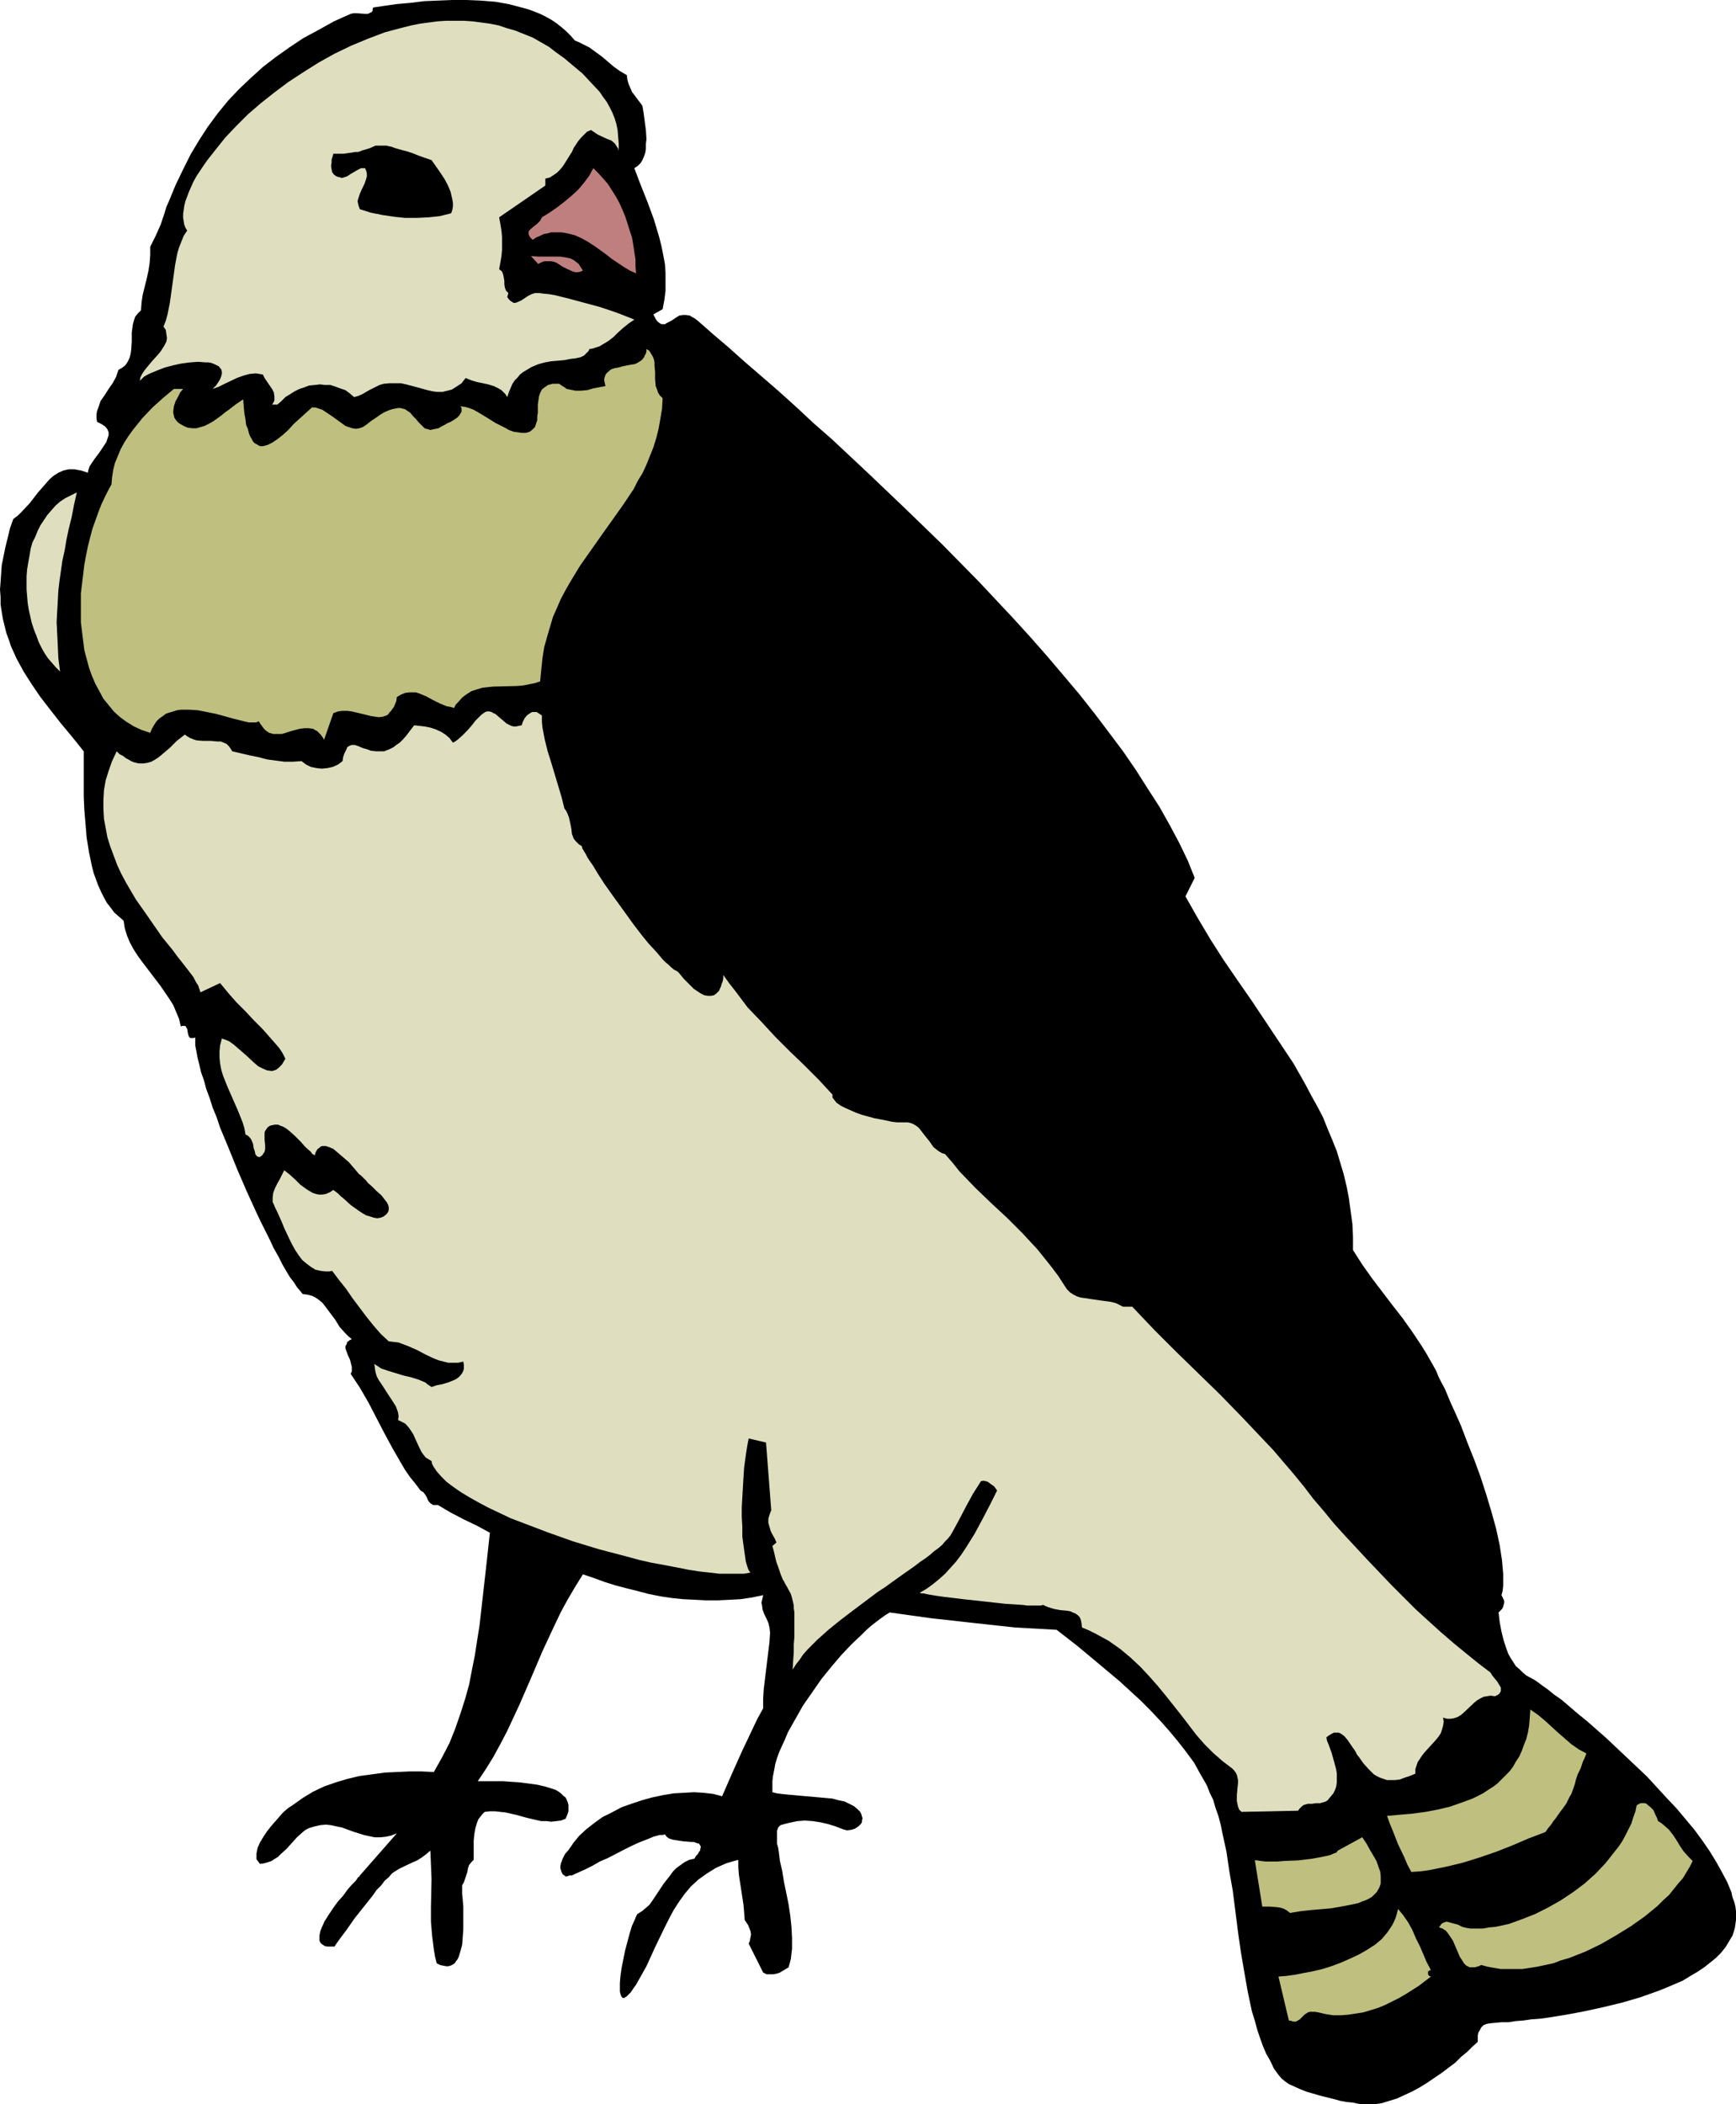
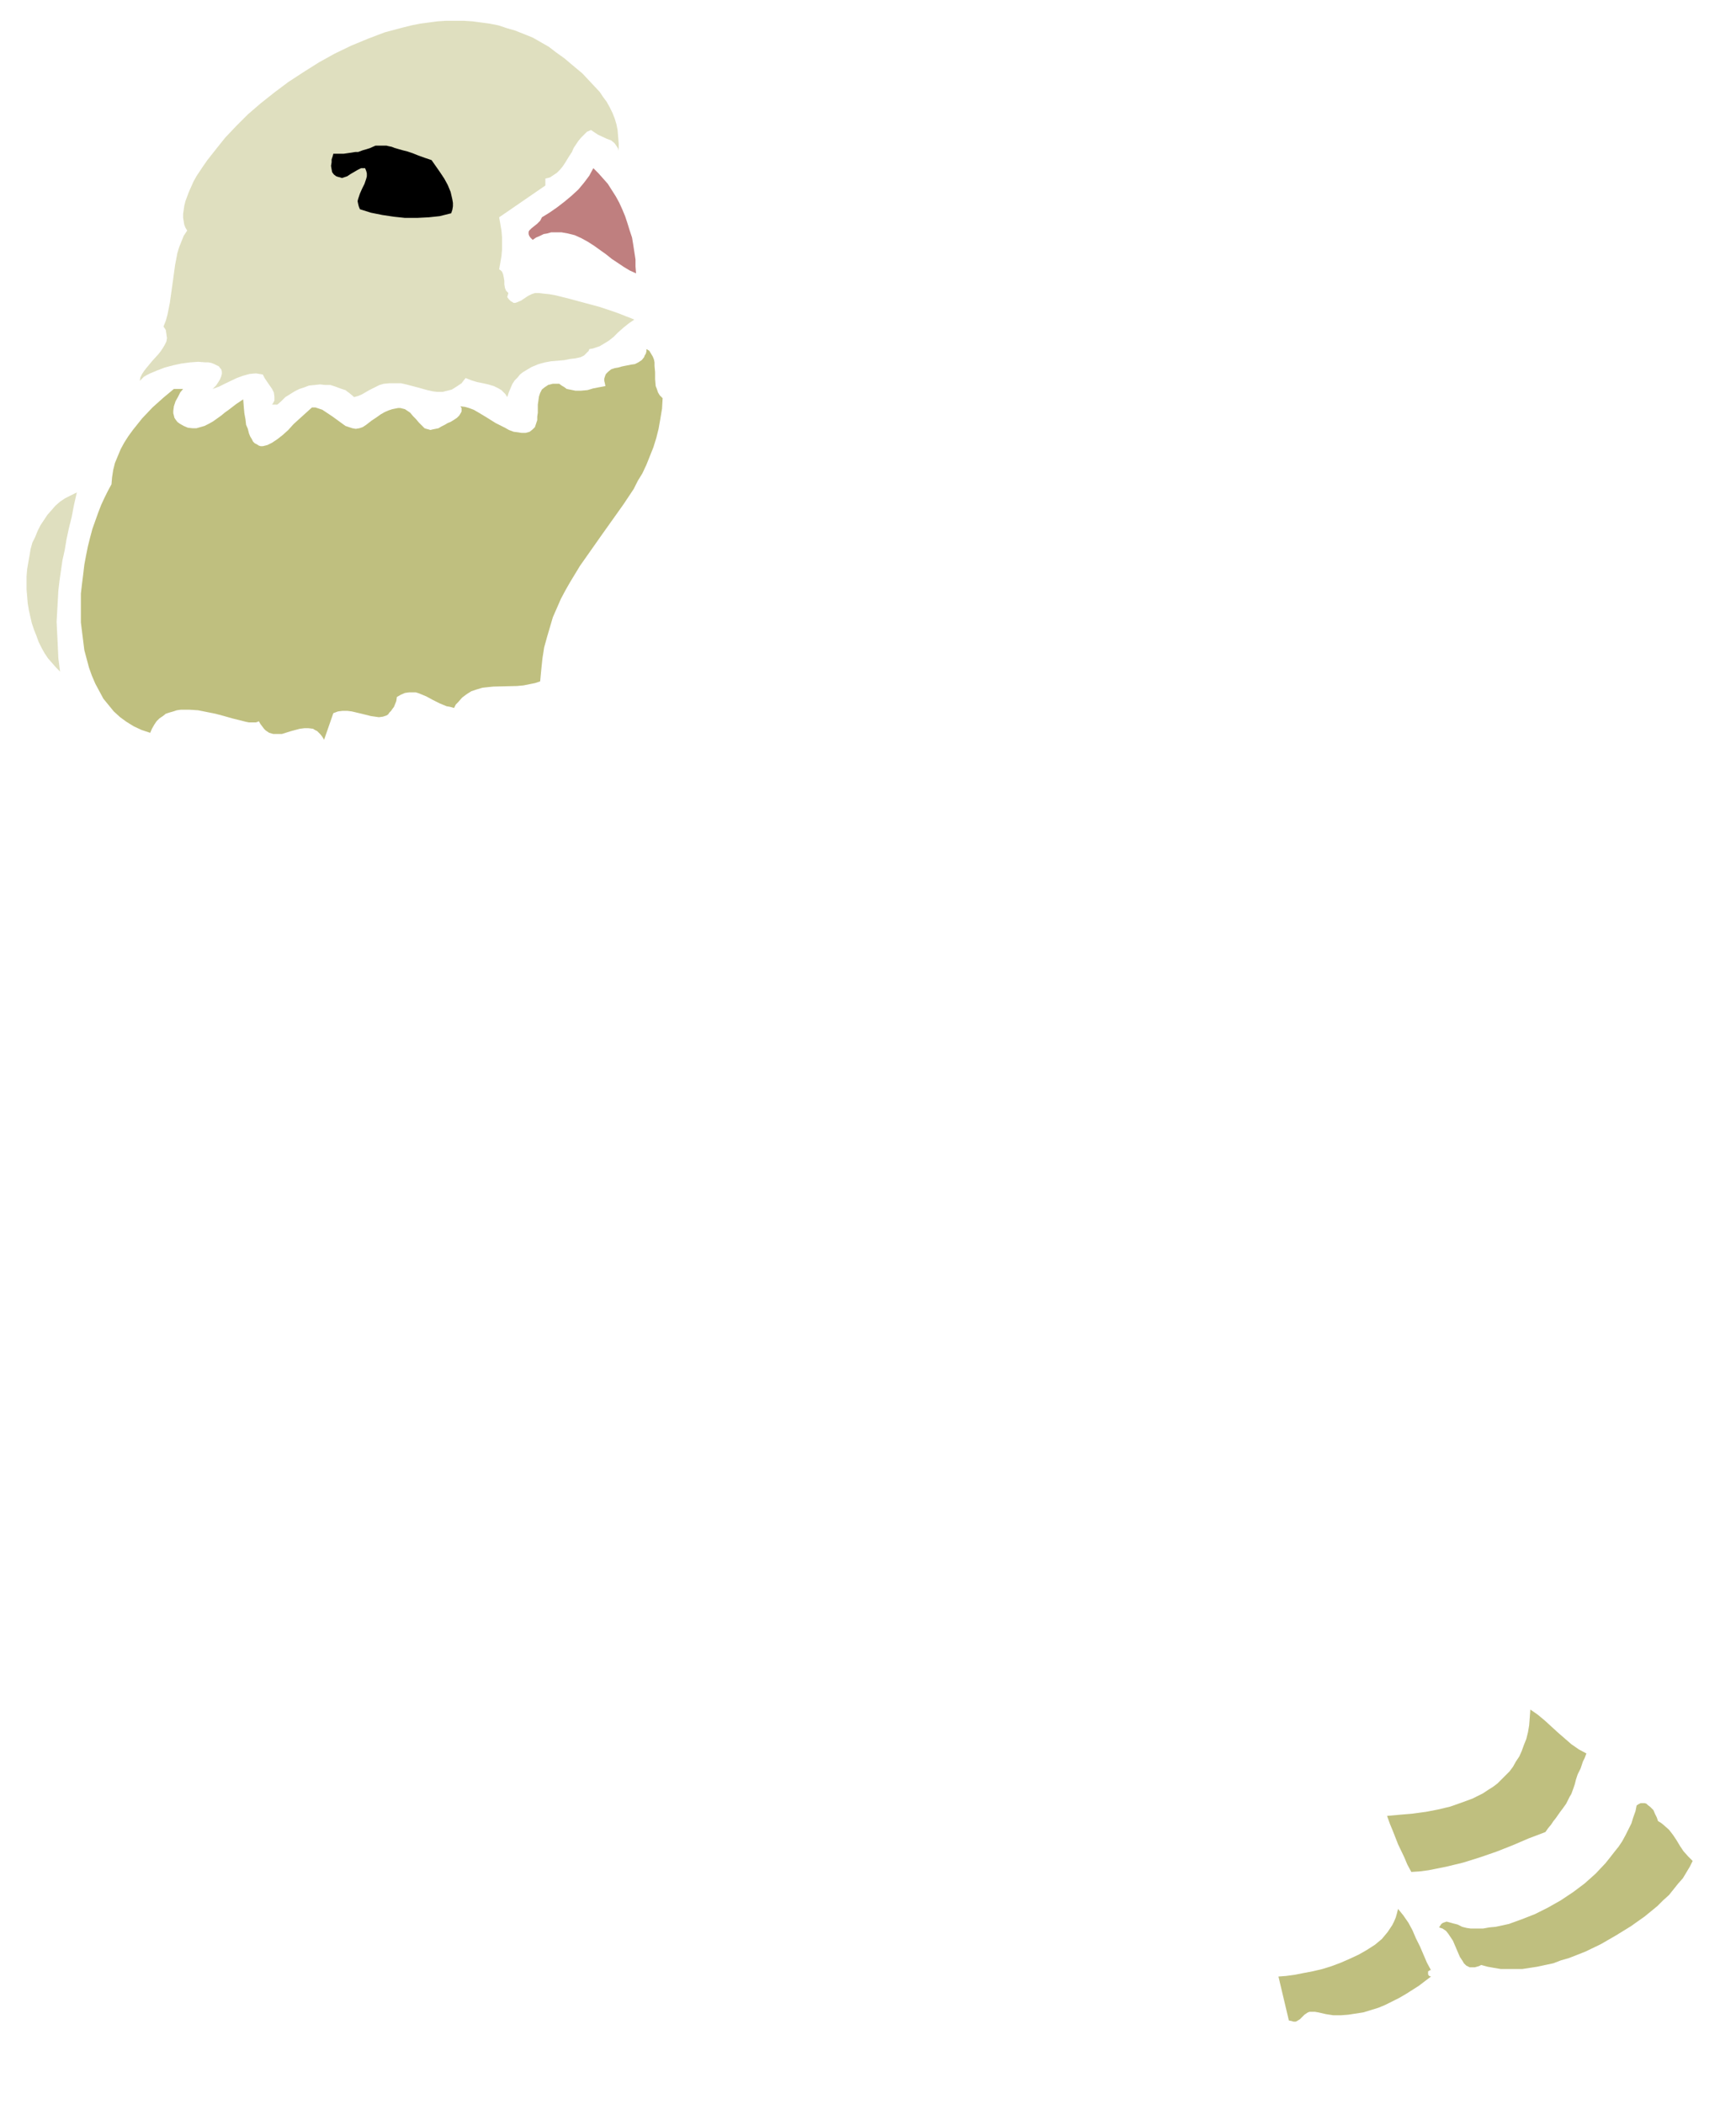
<svg xmlns="http://www.w3.org/2000/svg" xmlns:ns1="http://sodipodi.sourceforge.net/DTD/sodipodi-0.dtd" xmlns:ns2="http://www.inkscape.org/namespaces/inkscape" version="1.0" width="128.466mm" height="155.668mm" id="svg12" ns1:docname="Bird 024.wmf">
  <ns1:namedview id="namedview12" pagecolor="#ffffff" bordercolor="#000000" borderopacity="0.25" ns2:showpageshadow="2" ns2:pageopacity="0.0" ns2:pagecheckerboard="0" ns2:deskcolor="#d1d1d1" ns2:document-units="mm" />
  <defs id="defs1">
    <pattern id="WMFhbasepattern" patternUnits="userSpaceOnUse" width="6" height="6" x="0" y="0" />
  </defs>
-   <path style="fill:#000000;fill-opacity:1;fill-rule:evenodd;stroke:none" d="m 160.77,11.311 1.131,0.485 0.969,0.485 1.939,0.97 1.777,1.293 1.777,1.293 3.232,2.747 1.777,1.293 1.939,1.131 0.162,1.293 0.323,1.131 0.485,1.131 0.485,1.131 1.454,1.939 1.454,1.939 0.162,0.97 0.162,0.97 0.323,2.424 0.323,2.424 0.162,2.585 -0.162,1.293 v 1.293 l -0.162,1.131 -0.323,0.97 -0.485,1.131 -0.485,0.808 -0.808,0.808 -0.969,0.646 1.777,4.686 1.939,4.848 1.777,4.848 1.454,4.848 0.646,2.585 0.485,2.424 0.485,2.585 0.162,2.424 v 2.585 2.424 l -0.323,2.585 -0.485,2.585 -2.585,1.454 0.323,0.646 0.323,0.646 0.323,0.485 0.323,0.323 0.646,0.485 0.485,0.162 h 0.808 l 0.485,-0.323 0.646,-0.323 0.646,-0.323 1.454,-0.97 0.808,-0.485 0.969,-0.162 h 0.808 l 1.131,0.162 0.485,0.323 0.646,0.323 0.485,0.323 0.808,0.646 4.039,3.555 4.363,3.717 4.524,4.04 4.686,4.04 4.847,4.201 4.847,4.363 4.847,4.525 5.17,4.525 5.009,4.686 5.17,4.848 10.341,9.857 10.341,10.019 10.179,10.342 5.009,5.332 4.847,5.171 4.847,5.333 4.686,5.332 4.524,5.333 4.363,5.171 4.201,5.333 4.039,5.333 3.878,5.171 3.555,5.171 3.393,5.333 3.232,5.009 2.908,5.171 2.585,4.848 2.424,5.009 1.939,4.848 -2.585,5.171 3.393,5.979 3.555,5.979 3.716,5.817 3.878,5.656 4.039,5.817 3.878,5.817 3.878,5.817 3.878,5.817 3.393,5.979 1.616,3.07 1.616,2.909 1.616,3.07 1.293,3.232 1.293,3.07 1.293,3.232 0.969,3.232 0.969,3.232 0.808,3.393 0.646,3.393 0.485,3.555 0.485,3.555 0.162,3.555 v 3.717 l 2.585,4.04 2.747,3.878 5.655,7.433 2.908,3.717 2.747,3.878 2.585,3.878 1.293,2.101 1.293,2.262 0.646,1.131 0.808,1.454 0.646,1.616 0.808,1.616 0.969,1.778 0.808,1.939 0.808,1.939 0.969,2.101 1.939,4.363 1.777,4.686 1.939,4.848 1.777,4.848 1.616,5.009 1.454,4.848 1.293,4.686 0.485,2.262 0.485,2.262 0.323,2.101 0.323,2.101 0.162,1.939 0.162,1.778 v 1.778 1.616 l -0.162,1.454 -0.323,1.131 0.323,0.646 0.323,0.646 0.162,0.646 -0.162,0.646 -0.162,0.646 -0.323,0.646 -0.485,0.485 -0.485,0.485 0.323,2.747 0.485,2.585 0.646,2.585 0.808,2.424 0.485,1.293 0.646,1.131 1.454,2.262 0.969,0.808 0.969,0.97 0.969,0.808 1.131,0.646 h 0.162 l 0.162,0.162 0.323,0.162 0.323,0.162 0.485,0.323 0.485,0.323 0.646,0.485 0.646,0.485 1.616,1.131 1.777,1.454 2.101,1.454 2.262,1.939 2.262,1.939 2.585,2.101 2.585,2.262 2.747,2.424 2.747,2.585 2.908,2.747 5.817,5.494 5.494,5.979 2.747,2.909 2.585,3.07 2.424,2.909 2.262,3.07 2.101,3.07 1.777,2.909 1.616,2.909 1.454,2.747 1.131,2.747 0.323,1.454 0.485,1.293 0.323,1.293 0.162,1.293 v 1.131 1.293 l -0.162,1.131 -0.162,1.131 -0.323,1.131 -0.323,0.97 -0.969,1.616 -0.969,1.616 -1.293,1.616 -1.454,1.454 -1.616,1.293 -1.616,1.293 -1.939,1.293 -1.939,1.131 -2.101,1.293 -2.262,0.97 -2.262,0.97 -2.424,0.97 -5.009,1.778 -5.009,1.454 -5.332,1.293 -5.17,1.131 -5.17,0.97 -5.009,0.808 -2.424,0.323 -2.262,0.162 -2.262,0.323 -2.101,0.162 -2.101,0.323 h -1.939 l -1.777,0.162 -1.616,0.162 -0.808,0.162 -0.808,0.323 -0.646,0.646 -0.323,0.646 -0.485,0.808 -0.162,0.808 v 0.97 0.808 l -1.454,1.293 -1.454,1.454 -1.777,1.454 -1.616,1.616 -3.878,2.909 -4.039,2.747 -2.101,1.293 -2.101,1.131 -2.101,0.97 -2.101,0.97 -2.101,0.646 -2.101,0.646 -2.101,0.323 h -1.939 -1.131 l -1.454,-0.162 -1.454,-0.323 -1.777,-0.162 -1.777,-0.323 -1.777,-0.485 -3.878,-0.97 -3.878,-1.131 -1.616,-0.646 -1.777,-0.808 -1.454,-0.646 -1.131,-0.808 -0.969,-0.808 -0.808,-0.97 -1.293,-1.778 -0.969,-2.101 -1.131,-1.939 -0.969,-2.262 -0.808,-2.262 -0.808,-2.424 -0.646,-2.424 -0.808,-2.585 -1.131,-5.333 -0.969,-5.494 -0.969,-5.656 -0.808,-5.656 -1.454,-11.473 -0.969,-5.494 -0.808,-5.494 -1.131,-5.171 -0.485,-2.424 -0.646,-2.424 -0.808,-2.262 -0.646,-2.262 -0.969,-1.939 -0.808,-2.101 -1.777,-3.07 -1.777,-3.232 -2.262,-3.07 -2.262,-2.909 -2.424,-2.909 -2.585,-2.909 -2.747,-2.909 -2.747,-2.747 -5.817,-5.333 -5.978,-5.009 -5.817,-4.848 -2.908,-2.262 -2.908,-2.262 -5.817,-0.323 -5.817,-0.323 -11.795,-1.293 -11.634,-1.293 -11.634,-1.616 -1.293,0.808 -1.131,0.808 -1.293,0.97 -1.454,1.131 -1.293,1.131 -1.293,1.293 -2.908,2.747 -2.908,3.07 -2.747,3.232 -2.747,3.393 -2.585,3.717 -2.585,3.717 -2.101,3.717 -2.101,3.717 -0.808,1.939 -0.808,1.778 -0.808,1.778 -0.646,1.778 -0.485,1.616 -0.323,1.778 -0.323,1.616 -0.162,1.454 v 1.616 1.454 l 1.293,0.323 1.293,0.162 1.616,0.162 1.777,0.162 3.555,0.323 3.716,0.323 3.555,0.323 1.777,0.485 1.616,0.323 1.293,0.646 1.293,0.646 0.969,0.808 0.808,0.808 0.323,0.646 0.162,0.646 0.162,0.485 -0.162,0.646 v 0.485 l -0.323,0.485 -0.646,0.646 -0.969,0.646 -0.969,0.323 -1.293,0.162 -1.131,-0.323 -2.101,-0.808 -2.101,-0.646 -2.101,-0.485 -2.101,-0.323 -2.262,-0.162 -2.101,0.162 -2.262,0.485 -1.293,0.323 -1.131,0.323 -0.323,0.323 -0.323,0.323 -0.162,0.485 -0.162,0.485 v 0.808 0.808 0.97 0.97 l 0.323,1.131 0.162,1.131 0.323,2.585 0.646,2.747 0.485,3.07 0.646,3.07 0.646,3.232 0.485,3.232 0.323,3.07 0.162,3.07 v 3.07 l -0.162,1.293 -0.162,1.454 -0.323,1.293 -0.323,1.131 -1.616,0.97 -0.808,0.485 -0.969,0.323 -0.969,0.162 h -0.808 -0.969 l -0.969,-0.485 -4.039,-8.08 0.323,-0.808 0.162,-0.97 0.162,-0.808 -0.162,-0.97 -0.323,-0.808 -0.323,-0.808 -0.969,-1.454 -0.162,-2.262 -0.162,-1.939 -0.646,-4.201 -0.646,-4.201 -0.162,-2.101 v -2.101 l -1.777,0.485 -1.616,0.485 -1.454,0.646 -1.454,0.646 -1.293,0.808 -1.293,0.808 -1.131,0.808 -1.131,0.808 -2.101,1.939 -1.777,2.101 -1.616,2.262 -1.454,2.262 -1.293,2.424 -1.293,2.585 -2.585,5.333 -2.424,5.332 -1.454,2.585 -1.454,2.585 -0.808,1.131 -0.646,0.97 -0.646,0.646 -0.485,0.485 -0.485,0.323 -0.323,0.162 h -0.323 l -0.323,-0.323 -0.162,-0.323 -0.162,-0.485 -0.162,-0.646 v -0.646 -1.778 l 0.162,-1.939 0.323,-2.262 0.485,-2.424 0.485,-2.424 0.646,-2.424 0.646,-2.424 0.646,-2.101 0.808,-1.778 0.323,-0.808 0.323,-0.646 1.293,-0.808 0.969,-0.808 1.131,-0.97 0.808,-1.131 1.616,-2.424 1.616,-2.424 1.777,-2.262 0.808,-1.131 0.969,-0.97 1.131,-0.808 1.131,-0.808 1.293,-0.646 1.454,-0.323 0.485,-0.808 0.485,-0.485 0.323,-0.646 0.323,-0.323 v -0.485 l 0.162,-0.323 v -0.323 l -0.162,-0.323 -0.323,-0.485 -0.646,-0.162 -0.808,-0.323 h -0.808 l -2.101,-0.162 -2.101,-0.323 -0.969,-0.162 -0.969,-0.323 -0.646,-0.485 -0.485,-0.646 -0.646,0.162 h -0.808 l -1.777,0.485 -1.939,0.808 -2.101,0.808 -2.101,0.97 -2.262,1.131 -4.363,2.262 -2.262,0.97 -1.939,1.131 -1.939,0.97 -1.777,0.808 -1.454,0.646 -0.646,0.323 h -0.646 l -0.485,0.162 -0.485,0.162 -0.323,-0.162 -0.162,-0.162 -0.485,-0.323 -0.323,-0.646 -0.162,-0.485 -0.162,-0.646 v -0.485 l 0.162,-0.808 0.485,-1.293 0.646,-1.293 0.969,-1.131 0.808,-1.131 0.646,-0.97 1.616,-1.939 1.939,-1.778 2.262,-1.778 2.262,-1.616 2.585,-1.293 2.747,-1.454 2.747,-0.97 2.908,-0.97 2.908,-0.808 3.07,-0.646 2.908,-0.485 2.908,-0.162 2.747,-0.162 2.747,0.162 2.747,0.323 2.424,0.646 2.747,-6.302 2.747,-6.14 2.908,-6.14 1.454,-3.07 1.616,-2.909 v -2.747 l 0.162,-2.585 1.293,-10.665 0.323,-2.585 0.162,-2.585 -0.162,-1.454 -0.323,-1.293 -0.485,-1.131 -0.646,-1.293 -0.485,-1.293 -0.162,-1.293 -0.162,-0.646 0.162,-0.646 0.162,-0.646 0.162,-0.808 -3.07,0.646 -3.232,0.485 -3.07,0.162 -3.232,0.162 h -3.393 l -3.07,-0.162 -3.232,-0.162 -3.232,-0.323 -3.232,-0.485 -3.232,-0.646 -3.07,-0.808 -3.232,-0.808 -3.07,-0.808 -3.07,-0.97 -3.07,-1.131 -2.908,-0.97 -2.101,3.393 -2.101,3.555 -1.939,3.555 -1.777,3.717 -3.393,7.272 -3.232,7.595 -3.232,7.433 -3.393,7.272 -1.939,3.717 -1.939,3.555 -2.101,3.393 -2.262,3.393 h 7.109 l 2.262,0.162 2.424,0.162 2.424,0.323 2.424,0.323 2.101,0.485 2.101,0.646 0.969,0.323 0.808,0.485 0.646,0.485 0.646,0.646 0.646,0.485 0.323,0.646 0.323,0.808 0.162,0.646 v 0.97 0.808 l -0.323,0.97 -0.485,1.131 -1.293,0.485 -1.293,0.162 -1.454,0.162 -1.293,-0.162 h -1.454 l -1.454,-0.323 -2.747,-0.646 -2.908,-0.808 -2.908,-0.646 -1.454,-0.162 -1.454,-0.162 h -1.454 l -1.454,0.162 -0.646,0.646 -0.646,0.808 -0.485,0.646 -0.323,0.808 -0.485,1.616 -0.323,1.778 -0.162,1.778 v 3.555 1.778 l -0.646,0.646 -0.646,0.808 -0.323,0.97 -0.162,0.97 -0.323,0.97 -0.323,0.97 -0.323,0.97 -0.485,0.808 v 0.97 1.454 l 0.162,1.616 0.162,1.939 v 2.101 2.262 2.101 l -0.162,2.101 -0.162,2.101 -0.485,1.778 -0.485,1.616 -0.323,0.646 -0.485,0.646 -0.323,0.485 -0.485,0.323 -0.646,0.323 -0.646,0.162 h -0.646 l -0.808,-0.162 -0.808,-0.162 -0.969,-0.485 -0.485,-1.939 -0.323,-1.939 -0.485,-3.878 -0.323,-3.878 v -4.04 l 0.162,-7.918 -0.162,-4.04 -0.162,-3.878 -1.131,0.97 -1.293,0.97 -1.293,0.808 -1.131,0.485 -2.747,1.293 -1.293,0.646 -1.293,0.808 -0.646,0.485 -0.808,0.97 -1.131,0.97 -0.969,1.293 -1.293,1.293 -1.131,1.616 -5.009,6.302 -1.131,1.616 -1.131,1.616 -0.969,1.293 -0.969,1.293 -0.808,1.131 -0.646,0.97 h -0.969 -0.969 l -0.808,-0.162 -0.485,-0.323 -0.485,-0.323 -0.323,-0.485 -0.162,-0.485 v -0.646 -0.646 l 0.162,-0.808 0.162,-0.646 0.323,-0.808 0.808,-1.778 1.131,-1.778 1.293,-1.939 1.293,-1.778 1.454,-1.616 1.293,-1.778 1.131,-1.293 0.646,-0.646 0.485,-0.485 0.323,-0.485 0.323,-0.485 0.323,-0.162 0.162,-0.323 10.341,-11.796 -1.616,0.646 -1.454,0.323 -1.616,0.162 h -1.454 l -1.616,-0.323 -1.454,-0.323 -3.07,-0.97 -3.07,-1.131 -1.616,-0.323 -1.454,-0.323 -1.454,-0.162 -1.616,0.162 -1.454,0.323 -1.616,0.485 -0.969,0.485 -0.808,0.646 -1.616,1.454 -1.454,1.616 -1.454,1.616 -1.616,1.454 -0.808,0.808 -0.808,0.485 -0.969,0.646 -0.969,0.323 -1.131,0.323 -1.131,0.162 -0.485,-0.646 -0.485,-0.646 v -0.808 -0.808 l 0.162,-0.808 0.162,-0.808 0.646,-1.454 0.969,-1.616 0.969,-1.454 1.131,-1.454 1.131,-1.293 1.131,-1.293 1.131,-1.293 1.293,-1.131 1.454,-0.97 2.747,-1.939 2.908,-1.778 3.07,-1.454 3.232,-1.131 3.232,-0.97 3.393,-0.808 3.555,-0.485 3.555,-0.485 3.393,-0.162 3.555,-0.162 h 3.393 l 3.393,0.162 2.262,-4.04 2.101,-4.04 1.616,-4.04 1.454,-4.201 1.293,-4.04 1.131,-4.04 0.808,-4.201 0.808,-4.04 0.646,-4.201 0.646,-4.04 0.969,-8.564 0.969,-8.564 0.969,-8.888 -3.555,-1.939 -3.716,-1.778 -3.716,-1.939 -3.555,-2.101 h -0.485 -0.485 -0.323 l -0.323,-0.162 -0.646,-0.485 -0.485,-0.646 -0.323,-0.808 -0.485,-0.808 -0.485,-0.646 -0.808,-0.485 -1.454,-1.939 -1.454,-1.778 -1.454,-2.101 -1.131,-1.939 -2.424,-4.201 -2.262,-4.201 -4.363,-8.403 -2.424,-4.201 -1.293,-1.939 -1.293,-1.939 0.323,-0.646 v -0.646 -0.646 l -0.162,-0.646 -0.323,-1.293 -0.646,-1.454 -0.485,-1.293 -0.162,-0.485 v -0.646 l 0.323,-0.485 0.162,-0.646 0.646,-0.485 0.646,-0.323 -0.969,-0.808 -0.808,-0.808 -1.616,-1.778 -1.293,-2.101 -1.454,-1.939 -1.454,-1.939 -0.646,-0.808 -0.969,-0.808 -0.969,-0.646 -0.969,-0.485 -1.293,-0.323 -1.293,-0.162 -0.646,-0.808 -0.969,-1.131 -0.808,-1.293 -1.131,-1.454 -0.969,-1.616 -1.131,-1.939 -1.131,-2.262 -1.293,-2.262 -1.131,-2.424 -1.293,-2.585 -1.293,-2.585 -1.293,-2.747 -2.585,-5.656 -2.585,-5.979 -2.424,-5.979 -2.424,-5.817 -0.969,-2.909 -1.131,-2.747 -0.808,-2.585 -0.969,-2.585 -0.646,-2.424 -0.808,-2.262 -0.485,-2.101 -0.485,-1.939 -0.323,-1.778 -0.323,-1.616 v -1.293 -0.97 l -0.485,0.162 h -0.485 -0.323 l -0.323,-0.162 -0.323,-0.646 -0.162,-0.808 -0.162,-0.97 -0.323,-0.485 -0.162,-0.323 h -0.323 -0.485 l -0.485,0.162 -0.485,-2.101 -0.808,-1.939 -0.808,-1.939 -1.131,-1.778 -2.424,-3.555 -2.585,-3.393 -2.585,-3.393 -1.293,-1.778 -1.131,-1.778 -0.969,-1.778 -0.808,-1.939 -0.646,-2.101 -0.323,-2.101 -1.293,-1.131 -1.293,-1.131 -0.969,-1.293 -1.131,-1.454 -0.808,-1.454 -0.808,-1.616 -0.808,-1.778 -0.646,-1.778 -0.646,-1.778 -0.485,-1.939 -0.808,-3.878 -0.646,-4.04 -0.323,-3.878 -0.323,-3.878 -0.162,-3.717 v -1.778 -4.525 -1.293 -2.262 -0.97 -1.616 -0.162 l -3.232,-4.04 -3.232,-3.878 -2.908,-3.717 -2.747,-3.555 -2.424,-3.555 -2.262,-3.555 -1.939,-3.555 -1.616,-3.555 -0.646,-1.939 -0.646,-1.778 -0.485,-1.939 L 0.808,173.064 0.485,171.125 0.162,169.024 v -2.101 L 0,164.823 l 0.162,-2.101 0.162,-2.424 0.162,-2.262 0.485,-2.424 0.485,-2.424 0.646,-2.585 0.646,-2.747 0.969,-2.747 1.293,-0.97 1.131,-1.131 2.262,-2.424 2.101,-2.747 2.262,-2.585 1.131,-1.293 1.131,-0.97 1.293,-0.808 1.454,-0.646 1.454,-0.323 h 0.808 0.808 l 0.808,0.162 0.969,0.162 0.969,0.323 0.969,0.323 0.162,-0.808 0.323,-0.97 0.646,-0.97 0.646,-0.97 1.454,-1.939 1.293,-1.939 0.646,-0.97 0.323,-0.97 0.323,-0.97 v -0.808 l -0.323,-0.808 -0.646,-0.808 -0.485,-0.323 -0.485,-0.323 -0.646,-0.323 -0.646,-0.323 -0.162,-0.97 v -1.131 l 0.162,-0.97 0.323,-0.808 0.646,-1.939 1.131,-1.616 1.131,-1.778 1.131,-1.616 0.969,-1.778 0.323,-0.97 0.323,-0.97 1.131,-0.646 0.808,-0.646 0.646,-0.97 0.485,-0.97 0.323,-1.131 0.162,-1.131 0.162,-2.424 v -2.424 l 0.162,-1.293 0.162,-1.131 0.323,-1.131 0.323,-0.97 0.808,-0.97 0.808,-0.808 0.162,-2.262 0.323,-2.101 1.131,-4.525 0.485,-2.262 0.323,-2.101 0.162,-2.262 v -2.262 l 0.646,-1.293 0.808,-1.616 1.454,-3.232 1.131,-3.393 0.485,-1.616 0.646,-1.454 1.939,-4.686 2.101,-4.363 2.101,-4.201 2.424,-4.04 2.424,-3.717 2.747,-3.717 2.908,-3.555 3.07,-3.232 3.232,-3.07 3.393,-3.07 3.555,-2.747 3.878,-2.747 3.878,-2.585 4.201,-2.262 4.363,-2.424 4.686,-2.101 0.808,-0.162 h 0.969 l 2.101,0.162 h 0.969 l 0.646,-0.323 0.323,-0.162 0.323,-0.323 V 2.585 l 0.162,-0.485 3.232,-0.485 3.393,-0.485 3.716,-0.323 3.878,-0.485 L 122.476,0.162 126.515,0 h 4.039 l 3.878,0.162 4.039,0.323 3.716,0.646 3.716,0.97 1.777,0.485 1.777,0.646 1.616,0.646 1.616,0.808 1.454,0.808 1.454,0.97 1.454,1.131 1.293,1.131 1.293,1.293 z" id="path1" />
  <path style="fill:#dfdfbf;fill-opacity:1;fill-rule:evenodd;stroke:none" d="m 173.05,42.175 -0.162,-0.646 -0.323,-0.485 -0.323,-0.485 -0.323,-0.485 -0.969,-0.808 -1.293,-0.485 -2.424,-1.131 -0.969,-0.646 -0.969,-0.646 -1.131,0.485 -0.808,0.808 -0.808,0.808 -0.808,0.97 -1.293,1.939 -0.485,1.131 -0.646,0.97 -1.293,2.101 -0.646,0.97 -0.808,0.97 -0.808,0.808 -0.969,0.646 -0.969,0.646 -1.293,0.323 v 1.939 l -12.926,8.888 0.323,1.778 0.323,1.939 0.162,1.778 v 1.778 1.778 l -0.162,1.778 -0.323,1.939 -0.323,1.778 0.485,0.323 0.323,0.323 0.323,0.808 0.162,0.808 0.162,0.97 v 0.97 l 0.162,0.97 0.323,0.808 0.323,0.323 0.323,0.323 -0.323,1.131 0.485,0.646 0.485,0.485 0.323,0.162 0.485,0.323 h 0.485 l 0.485,-0.162 1.131,-0.485 0.969,-0.646 0.969,-0.646 0.969,-0.485 0.969,-0.323 h 1.131 l 1.293,0.162 1.616,0.162 1.777,0.323 1.939,0.485 1.939,0.485 4.201,1.131 4.201,1.131 1.939,0.646 1.939,0.646 1.777,0.646 1.616,0.646 1.293,0.485 1.131,0.485 -1.454,0.97 -1.616,1.293 -1.454,1.293 -1.293,1.293 -1.454,1.131 -1.616,0.97 -0.808,0.485 -0.969,0.323 -0.969,0.323 -0.969,0.162 -0.162,0.485 -0.808,0.808 -0.485,0.485 -0.969,0.485 -1.454,0.323 -1.454,0.162 -1.616,0.323 -1.777,0.162 -1.939,0.162 -1.777,0.323 -1.777,0.485 -1.939,0.808 -1.616,0.97 -0.808,0.485 -0.808,0.646 -0.646,0.808 -0.808,0.808 -0.646,0.97 -0.485,1.131 -0.485,1.131 -0.485,1.454 -0.485,-0.808 -0.646,-0.646 -0.485,-0.485 -0.808,-0.485 -1.293,-0.646 -1.616,-0.485 -1.454,-0.323 -1.616,-0.323 -1.616,-0.485 -1.616,-0.646 -0.646,0.808 -0.485,0.646 -1.454,0.97 -1.293,0.808 -1.293,0.323 -1.293,0.323 h -1.454 l -1.293,-0.162 -1.454,-0.323 -2.908,-0.808 -3.07,-0.808 -1.454,-0.323 h -1.616 -1.616 l -1.616,0.162 -1.131,0.323 -0.969,0.485 -1.939,0.97 -1.939,1.131 -1.131,0.485 -1.131,0.323 -1.131,-0.97 -1.293,-0.97 -1.454,-0.485 -1.293,-0.485 -1.454,-0.485 h -1.454 l -1.454,-0.162 -1.454,0.162 -1.616,0.162 -1.293,0.485 -1.454,0.485 -1.293,0.646 -1.293,0.808 -1.293,0.808 -1.131,1.131 -1.131,0.97 H 76.103 l 0.323,-0.485 0.323,-0.646 v -0.485 -0.646 l -0.162,-1.131 -0.485,-0.97 -1.454,-2.101 -0.646,-0.97 -0.485,-0.97 -0.969,-0.162 -0.969,-0.162 -1.777,0.162 -1.777,0.485 -1.777,0.646 -3.393,1.616 -1.616,0.808 -1.777,0.646 0.969,-0.97 0.646,-0.97 0.485,-0.808 0.323,-0.808 0.162,-0.646 v -0.646 l -0.162,-0.646 -0.323,-0.323 -0.323,-0.485 -0.646,-0.323 -0.646,-0.323 -0.808,-0.323 -0.808,-0.162 h -0.808 l -2.101,-0.162 -2.262,0.162 -2.424,0.323 -2.262,0.485 -2.424,0.646 -2.101,0.808 -1.939,0.808 -0.969,0.485 -0.808,0.485 -0.646,0.646 -0.485,0.485 0.162,-0.97 0.485,-0.97 0.646,-0.97 0.646,-0.808 1.616,-1.939 1.616,-1.778 0.646,-0.808 0.646,-0.97 0.485,-0.808 0.485,-0.97 0.162,-0.97 -0.162,-1.131 -0.162,-1.131 -0.646,-0.97 0.646,-1.616 0.485,-1.778 0.646,-3.232 0.969,-6.948 0.485,-3.555 0.646,-3.393 0.485,-1.616 0.646,-1.616 0.646,-1.616 0.969,-1.454 -0.485,-0.808 -0.323,-0.808 -0.162,-0.97 -0.162,-0.97 v -1.131 l 0.162,-1.131 0.162,-1.131 0.323,-1.293 0.485,-1.293 0.485,-1.293 0.646,-1.454 0.646,-1.454 0.808,-1.454 0.969,-1.454 0.969,-1.454 1.131,-1.616 2.424,-3.07 2.585,-3.232 3.07,-3.232 3.232,-3.232 3.555,-3.07 3.878,-3.07 3.878,-2.909 4.201,-2.747 4.363,-2.747 4.363,-2.424 4.686,-2.262 4.686,-1.939 4.686,-1.778 4.847,-1.293 2.585,-0.646 2.424,-0.485 2.424,-0.323 2.424,-0.323 2.424,-0.162 h 2.585 2.424 l 2.424,0.162 2.424,0.323 2.424,0.323 2.424,0.485 2.424,0.808 2.262,0.646 2.424,0.97 2.424,0.97 2.262,1.293 2.262,1.293 2.101,1.616 2.262,1.616 2.101,1.778 2.908,2.424 2.424,2.585 2.424,2.585 0.969,1.454 0.969,1.293 0.808,1.454 0.808,1.616 0.646,1.616 0.485,1.616 0.323,1.616 0.162,1.939 0.162,1.939 z" id="path2" />
  <path style="fill:#000000;fill-opacity:1;fill-rule:evenodd;stroke:none" d="m 120.699,44.761 1.131,1.616 1.131,1.616 1.293,1.939 0.969,1.778 0.808,1.939 0.485,2.101 0.162,0.97 v 0.97 l -0.162,0.97 -0.323,0.97 -3.232,0.808 -3.07,0.323 -3.232,0.162 h -3.393 l -3.07,-0.323 -3.232,-0.485 -3.232,-0.646 -3.07,-0.97 -0.323,-0.808 -0.162,-0.646 -0.162,-0.808 0.162,-0.646 0.485,-1.454 0.646,-1.454 0.646,-1.293 0.485,-1.454 0.162,-0.646 v -0.808 l -0.162,-0.646 -0.323,-0.808 h -0.485 -0.646 l -0.969,0.485 -1.939,1.131 -0.969,0.646 -0.969,0.323 -0.485,0.162 -0.485,-0.162 -0.646,-0.162 -0.485,-0.162 -0.646,-0.485 -0.485,-0.646 -0.162,-0.808 -0.162,-0.97 0.162,-0.97 v -0.808 l 0.323,-0.97 0.162,-0.646 h 1.454 1.454 l 1.131,-0.162 1.131,-0.162 0.969,-0.162 h 0.808 l 1.293,-0.485 1.131,-0.323 0.969,-0.323 1.454,-0.646 h 0.808 0.969 1.293 l 0.646,0.162 0.808,0.162 0.808,0.323 1.131,0.323 1.131,0.323 1.293,0.323 1.454,0.485 1.616,0.646 1.777,0.646 z" id="path3" />
  <path style="fill:#bf7f7f;fill-opacity:1;fill-rule:evenodd;stroke:none" d="m 177.897,76.433 -1.777,-0.808 -1.616,-0.97 -3.393,-2.262 -1.616,-1.293 -3.393,-2.424 -1.777,-1.131 -1.777,-0.97 -1.777,-0.808 -1.939,-0.485 -1.777,-0.323 h -1.939 -0.969 l -1.131,0.323 -0.969,0.162 -0.969,0.485 -1.131,0.485 -0.969,0.646 -0.646,-0.646 -0.323,-0.485 -0.162,-0.485 v -0.323 -0.323 l 0.162,-0.323 0.646,-0.646 0.808,-0.646 0.808,-0.646 0.808,-0.808 0.162,-0.323 0.323,-0.646 2.101,-1.293 2.101,-1.454 2.101,-1.616 1.939,-1.616 1.939,-1.778 1.616,-1.939 1.454,-1.939 1.131,-2.101 1.454,1.454 1.293,1.454 1.293,1.454 1.131,1.778 1.131,1.778 0.969,1.778 0.808,1.778 0.808,1.939 0.646,1.939 0.646,2.101 0.646,1.939 0.323,1.939 0.323,2.101 0.323,2.101 v 1.939 z" id="path4" />
-   <path style="fill:#bf7f7f;fill-opacity:1;fill-rule:evenodd;stroke:none" d="m 163.032,75.625 -0.646,0.323 -0.808,0.162 h -0.646 l -0.646,-0.162 -1.454,-0.646 -1.616,-0.808 -1.454,-0.97 -0.808,-0.323 -0.969,-0.162 h -0.808 -0.969 l -0.808,0.323 -0.969,0.485 V 73.686 l -1.939,-2.101 2.101,0.162 h 2.101 1.939 2.101 l 0.969,0.162 0.969,0.162 0.808,0.162 0.969,0.485 0.646,0.485 0.808,0.646 0.485,0.808 z" id="path5" />
  <path style="fill:#bfbf7f;fill-opacity:1;fill-rule:evenodd;stroke:none" d="m 185.33,111.336 -0.162,2.909 -0.485,2.909 -0.485,2.747 -0.646,2.585 -0.808,2.585 -0.969,2.424 -0.969,2.424 -1.131,2.424 -1.293,2.101 -1.131,2.262 -2.908,4.363 -5.978,8.403 -3.07,4.363 -3.07,4.363 -2.747,4.525 -1.293,2.262 -1.293,2.424 -1.131,2.585 -1.131,2.585 -0.808,2.747 -0.808,2.747 -0.808,2.909 -0.485,3.07 -0.323,3.07 -0.323,3.393 -1.454,0.485 -1.616,0.323 -1.616,0.323 -1.777,0.162 -6.625,0.162 -1.616,0.162 -1.454,0.162 -1.616,0.485 -1.454,0.485 -1.293,0.808 -1.293,0.97 -1.131,1.293 -0.646,0.646 -0.485,0.97 -1.131,-0.323 -0.969,-0.162 -1.939,-0.808 -1.939,-0.97 -1.777,-0.97 -1.939,-0.808 -0.969,-0.323 h -0.969 -0.969 l -1.131,0.162 -1.131,0.485 -1.131,0.646 -0.162,1.131 -0.323,0.808 -0.323,0.808 -0.485,0.646 -0.323,0.485 -0.485,0.485 -0.323,0.485 -0.485,0.323 -0.969,0.323 -1.131,0.162 -1.131,-0.162 -1.131,-0.162 -2.585,-0.646 -2.747,-0.646 -1.293,-0.162 h -1.293 l -1.293,0.162 -1.293,0.485 -2.585,7.433 -0.485,-0.808 -0.485,-0.646 -0.485,-0.485 -0.485,-0.485 -0.646,-0.323 -0.485,-0.323 -1.293,-0.162 h -1.131 l -1.293,0.162 -2.424,0.646 -2.585,0.808 h -1.131 -1.293 l -1.131,-0.323 -0.485,-0.323 -0.485,-0.323 -0.485,-0.485 -0.485,-0.646 -0.485,-0.646 -0.485,-0.808 -0.323,0.162 -0.485,0.162 h -0.646 -0.646 -0.646 l -0.808,-0.162 -1.939,-0.485 -1.939,-0.485 -2.262,-0.646 -2.424,-0.646 -2.424,-0.485 -2.424,-0.485 -2.424,-0.162 h -2.424 l -1.131,0.162 -0.969,0.323 -1.131,0.323 -0.969,0.323 -0.808,0.646 -0.969,0.646 -0.808,0.808 -0.646,0.97 -0.646,1.131 -0.485,1.131 -2.424,-0.808 -2.101,-0.97 -2.101,-1.293 -1.777,-1.293 -1.777,-1.616 -1.454,-1.778 -1.454,-1.778 -1.131,-2.101 -1.131,-2.101 -0.969,-2.262 -0.808,-2.262 -0.646,-2.424 -0.646,-2.424 -0.323,-2.585 -0.323,-2.585 -0.323,-2.585 v -2.747 -2.585 -2.747 l 0.323,-2.747 0.323,-2.585 0.323,-2.747 0.485,-2.585 0.485,-2.424 0.646,-2.585 0.646,-2.424 0.808,-2.262 0.808,-2.262 0.808,-2.101 0.969,-2.101 0.969,-1.939 0.969,-1.778 0.162,-1.939 0.323,-2.101 0.485,-1.939 0.808,-1.939 0.808,-1.939 0.969,-1.778 1.131,-1.778 1.293,-1.778 1.293,-1.616 1.293,-1.616 2.908,-3.07 3.07,-2.747 2.908,-2.424 h 2.585 l -0.808,0.97 -0.646,1.293 -0.646,1.131 -0.485,1.454 -0.162,1.293 v 0.646 l 0.162,0.646 0.162,0.646 0.323,0.485 0.485,0.646 0.646,0.485 1.131,0.646 1.131,0.485 1.293,0.162 h 1.131 l 1.131,-0.323 1.131,-0.323 1.293,-0.646 1.131,-0.646 2.262,-1.616 0.969,-0.808 1.131,-0.808 2.101,-1.616 0.969,-0.646 0.969,-0.646 0.162,2.101 0.162,1.778 0.323,1.778 0.162,1.454 0.485,1.131 0.323,1.293 0.323,0.808 0.485,0.808 0.323,0.646 0.485,0.485 0.646,0.323 0.485,0.323 0.485,0.162 h 0.646 l 0.646,-0.162 0.646,-0.162 0.646,-0.323 0.646,-0.323 1.454,-0.97 1.454,-1.131 1.616,-1.454 1.454,-1.616 1.777,-1.616 3.393,-3.07 h 0.969 l 0.969,0.323 0.969,0.323 0.969,0.646 1.939,1.293 1.777,1.293 1.777,1.293 0.969,0.323 0.969,0.323 0.969,0.162 0.969,-0.162 0.969,-0.323 0.969,-0.646 1.454,-1.131 1.454,-0.97 1.131,-0.808 1.131,-0.646 1.131,-0.485 0.969,-0.323 0.808,-0.162 0.808,-0.162 h 0.646 l 0.646,0.162 0.646,0.162 0.485,0.323 0.969,0.646 0.808,0.97 0.808,0.808 0.808,0.97 0.808,0.808 0.808,0.808 0.485,0.162 0.646,0.162 0.485,0.162 0.646,-0.162 0.808,-0.162 0.808,-0.162 0.808,-0.485 0.969,-0.485 0.808,-0.485 0.808,-0.323 0.808,-0.485 0.969,-0.646 0.646,-0.646 0.485,-0.808 0.162,-0.323 v -0.485 -0.485 l -0.323,-0.485 1.293,0.162 1.131,0.323 1.293,0.485 1.131,0.646 2.424,1.454 2.585,1.616 2.585,1.293 1.131,0.646 1.293,0.485 1.131,0.162 1.131,0.162 h 1.131 l 1.131,-0.323 0.808,-0.646 0.646,-0.646 0.323,-0.97 0.323,-0.97 v -0.97 l 0.162,-1.131 v -2.262 l 0.162,-1.131 0.162,-1.131 0.323,-0.97 0.485,-0.97 0.808,-0.646 0.485,-0.323 0.485,-0.323 0.646,-0.162 0.646,-0.162 h 0.808 0.969 l 0.646,0.485 0.808,0.485 0.646,0.485 0.808,0.162 1.616,0.323 h 1.616 l 1.777,-0.162 1.616,-0.485 3.393,-0.646 -0.162,-0.808 -0.162,-0.646 v -0.646 l 0.162,-0.485 0.162,-0.485 0.162,-0.323 0.646,-0.646 0.808,-0.646 0.969,-0.323 0.969,-0.162 1.131,-0.323 2.424,-0.485 1.131,-0.162 0.969,-0.485 0.969,-0.646 0.646,-0.808 0.162,-0.485 0.323,-0.485 0.162,-0.646 v -0.646 l 0.808,0.485 0.485,0.808 0.485,0.808 0.323,0.808 0.162,0.808 v 0.97 l 0.162,1.778 v 1.939 l 0.162,1.939 0.323,0.808 0.323,0.97 0.485,0.808 z" id="path6" />
  <path style="fill:#dfdfbf;fill-opacity:1;fill-rule:evenodd;stroke:none" d="m 21.49,137.676 -0.808,3.555 -0.646,3.393 -0.808,3.232 -0.646,3.07 -0.485,2.909 -0.646,2.909 -0.808,5.656 -0.323,2.747 -0.162,2.909 -0.162,2.909 -0.162,2.909 0.162,3.232 0.162,3.393 0.162,3.555 0.485,3.717 -1.131,-1.131 -1.131,-1.293 -1.131,-1.293 -0.969,-1.454 -0.808,-1.454 -0.808,-1.616 -0.646,-1.778 -0.646,-1.616 -0.646,-1.939 -0.808,-3.555 -0.323,-1.939 -0.162,-1.939 -0.162,-1.939 v -1.939 -1.778 l 0.162,-1.939 0.323,-1.939 0.323,-1.778 0.323,-1.939 0.485,-1.778 0.808,-1.616 0.646,-1.616 0.808,-1.616 0.969,-1.454 0.969,-1.454 1.131,-1.293 1.131,-1.293 1.293,-1.131 1.454,-0.97 1.616,-0.808 z" id="path7" />
-   <path style="fill:#dfdfbf;fill-opacity:1;fill-rule:evenodd;stroke:none" d="m 145.905,202.797 0.323,-0.97 0.485,-0.97 0.646,-0.808 0.646,-0.485 0.808,-0.485 h 0.323 0.485 0.485 l 0.485,0.323 0.485,0.323 0.485,0.323 v 1.778 l 0.162,1.616 0.646,3.393 0.808,3.232 0.969,3.07 0.485,1.616 0.485,1.616 0.969,3.232 0.969,3.232 0.808,3.232 0.485,0.646 0.323,0.646 0.485,1.293 0.323,1.454 0.323,1.616 0.162,1.454 0.485,1.293 0.485,0.646 0.485,0.485 0.485,0.485 0.808,0.485 0.162,0.646 0.485,0.808 0.485,0.808 0.485,0.97 0.646,0.97 0.808,1.131 1.454,2.424 1.777,2.747 1.939,2.747 4.201,5.817 2.101,2.909 2.101,2.747 2.101,2.585 2.101,2.262 0.969,1.131 0.808,0.97 0.808,0.808 0.969,0.808 0.646,0.646 0.808,0.646 0.646,0.323 0.485,0.323 0.808,0.97 0.808,0.97 1.777,1.778 0.969,0.97 0.969,0.646 0.969,0.646 0.969,0.485 0.969,0.162 h 0.969 l 0.808,-0.162 0.646,-0.485 0.808,-0.808 0.162,-0.485 0.323,-0.646 0.162,-0.646 0.323,-0.808 0.162,-0.808 v -0.97 l 1.616,2.262 1.777,2.262 3.393,4.525 3.878,4.04 3.878,4.201 4.039,4.04 4.039,3.878 4.039,4.04 3.878,4.201 v 0.323 0.485 l 0.485,0.646 0.646,0.808 1.131,0.808 1.293,0.646 1.454,0.646 1.454,0.646 1.777,0.646 3.555,0.97 1.777,0.323 1.616,0.323 1.454,0.323 1.454,0.162 h 1.131 0.808 0.969 l 0.808,0.162 0.808,0.323 0.808,0.485 0.646,0.485 0.646,0.808 1.131,1.454 1.293,1.616 1.131,1.616 0.808,0.646 0.646,0.485 0.808,0.485 0.969,0.323 2.101,2.424 1.939,2.424 4.363,4.525 4.363,4.201 4.524,4.201 4.363,4.363 4.201,4.525 1.939,2.424 1.939,2.424 1.939,2.585 1.777,2.747 0.646,0.97 0.808,0.808 0.969,0.646 0.969,0.485 0.969,0.323 1.131,0.162 2.101,0.323 2.262,0.323 2.424,0.323 0.969,0.162 1.131,0.323 0.969,0.485 0.969,0.485 h 2.585 l 6.14,6.464 6.14,6.14 12.28,11.958 5.978,6.14 5.817,6.14 3.07,3.232 2.747,3.232 2.908,3.393 2.908,3.555 2.585,3.393 2.908,3.393 2.908,3.555 3.07,3.393 6.463,6.948 6.625,6.948 6.786,6.787 3.555,3.232 3.393,3.07 3.555,3.07 3.555,2.909 3.393,2.747 3.393,2.585 0.485,0.808 1.454,1.778 0.485,0.808 0.485,0.808 v 0.485 0.485 l -0.162,0.323 -0.323,0.485 -0.485,0.323 -0.646,0.323 -1.293,-0.162 -0.969,0.162 -0.969,0.162 -0.969,0.485 -0.808,0.485 -0.808,0.646 -3.07,2.909 -0.808,0.646 -0.808,0.485 -0.969,0.323 -0.969,0.162 h -0.969 l -1.131,-0.323 0.162,1.131 -0.162,1.131 -0.323,1.131 -0.323,0.97 -0.646,0.97 -0.646,0.808 -1.616,1.778 -1.616,1.778 -0.646,0.808 -0.646,0.97 -0.646,0.97 -0.323,0.97 -0.323,0.97 v 1.293 l -1.616,0.646 -1.454,0.485 -1.293,0.485 -1.293,0.162 h -1.131 -1.131 l -0.969,-0.323 -0.969,-0.323 -0.969,-0.485 -0.808,-0.485 -1.454,-1.454 -1.454,-1.616 -1.131,-1.616 -0.646,-0.808 -0.485,-0.97 -1.131,-1.616 -0.969,-1.454 -0.969,-1.131 -0.646,-0.485 -0.485,-0.323 -0.485,-0.162 h -0.646 -0.646 l -0.646,0.323 -0.808,0.485 -0.646,0.485 0.162,0.97 0.485,1.131 0.808,2.262 0.646,2.262 0.646,2.424 0.162,1.131 v 1.293 1.131 l -0.162,1.131 -0.323,0.97 -0.485,0.97 -0.808,0.97 -0.808,0.97 -0.485,0.323 -0.485,0.162 -1.131,0.323 h -1.131 l -1.131,0.162 h -1.131 l -1.131,0.323 -0.485,0.323 -0.323,0.323 -0.485,0.485 -0.323,0.485 v 0 l -15.835,0.323 -0.646,-0.646 -0.323,-0.808 -0.162,-0.808 -0.162,-0.808 v -1.616 l 0.162,-1.778 0.162,-1.616 v -0.808 l -0.162,-0.808 -0.162,-0.646 -0.323,-0.646 -0.485,-0.646 -0.485,-0.485 -2.747,-2.101 -2.585,-2.262 -2.424,-2.424 -2.262,-2.585 -4.201,-5.494 -4.363,-5.494 -2.262,-2.747 -2.424,-2.747 -2.424,-2.585 -2.747,-2.585 -2.908,-2.424 -1.616,-1.131 -1.616,-1.131 -1.777,-0.97 -1.777,-0.97 -1.939,-0.97 -1.939,-0.808 -0.162,-1.293 -0.162,-0.808 -0.323,-0.808 -0.485,-0.485 -0.646,-0.485 -0.808,-0.323 -0.646,-0.323 -0.969,-0.162 -1.777,-0.162 -1.777,-0.323 -1.616,-0.485 -0.808,-0.323 -0.646,-0.323 h -0.162 l -0.485,0.162 h -0.485 -0.808 -0.646 -0.969 -0.969 l -1.131,-0.162 -2.424,-0.162 -2.585,-0.162 -2.908,-0.323 -2.908,-0.323 -5.978,-0.646 -2.585,-0.323 -2.747,-0.323 -2.262,-0.323 -0.969,-0.162 -0.969,-0.162 -0.808,-0.162 -0.646,-0.162 h -0.646 l -0.485,-0.162 1.939,-1.131 1.777,-1.293 1.777,-1.454 1.616,-1.454 1.616,-1.778 1.454,-1.616 1.454,-1.939 1.293,-1.939 2.424,-3.878 2.262,-4.201 2.101,-4.04 1.939,-3.878 -0.808,-1.131 -1.131,-0.808 -0.646,-0.485 -0.485,-0.162 -0.808,-0.162 -0.646,0.162 -2.262,3.555 -1.939,3.555 -1.939,3.717 -1.939,3.555 -0.485,0.808 -0.646,0.808 -0.808,0.808 -0.808,0.97 -1.131,0.97 -1.131,0.808 -1.293,1.131 -1.293,0.97 -1.454,0.97 -1.454,1.131 -3.232,2.262 -3.393,2.424 -1.777,1.293 -1.777,1.131 -7.109,5.333 -3.393,2.585 -3.393,2.747 -3.07,2.747 -2.747,2.747 -1.293,1.454 -0.969,1.454 -1.131,1.454 -0.808,1.293 0.162,-2.585 0.162,-2.262 v -2.262 l 0.162,-1.939 v -1.778 -4.201 -1.131 l -0.162,-0.97 v -0.808 l -0.162,-0.808 -0.323,-1.293 -0.323,-1.131 -0.969,-1.778 -0.646,-1.131 -0.323,-0.646 -0.323,-0.485 -0.323,-0.808 -0.323,-0.808 -0.323,-0.97 -0.323,-0.97 -0.485,-1.293 -0.323,-1.293 -0.323,-1.454 -0.485,-1.778 1.131,-0.97 -0.485,-1.131 -0.646,-1.131 -0.485,-0.97 -0.323,-1.131 -0.323,-1.131 v -1.131 l 0.323,-1.131 0.485,-1.293 -1.454,-18.906 -4.847,-1.131 -0.323,1.616 -0.323,1.939 -0.323,2.262 -0.323,2.424 -0.162,2.585 -0.162,2.747 -0.323,5.656 v 2.747 l 0.162,2.747 v 2.747 l 0.323,2.424 0.323,2.262 0.323,2.262 0.485,1.616 0.323,0.808 0.485,0.646 -1.777,0.323 h -2.101 -2.262 -2.585 l -2.747,-0.323 -2.908,-0.323 -3.07,-0.485 -3.232,-0.646 -3.393,-0.646 -3.555,-0.646 -3.555,-0.808 -3.555,-0.97 -7.433,-1.939 -7.433,-2.262 -7.271,-2.585 -3.393,-1.293 -3.393,-1.293 -3.393,-1.293 -3.07,-1.454 -3.07,-1.454 -2.747,-1.454 -2.585,-1.454 -2.424,-1.454 -2.101,-1.454 -1.939,-1.454 -1.454,-1.454 -1.293,-1.454 -0.969,-1.454 -0.323,-0.646 -0.162,-0.808 -0.808,-0.485 -0.808,-0.485 -0.646,-0.808 -0.485,-0.646 -0.808,-1.616 -0.808,-1.778 -0.808,-1.778 -0.969,-1.454 -0.646,-0.808 -0.646,-0.646 -0.969,-0.485 -0.969,-0.485 0.162,-0.97 -0.162,-1.131 -0.323,-0.97 -0.323,-0.808 -1.131,-1.778 -1.293,-1.939 -1.131,-1.778 -1.293,-1.939 -0.485,-0.97 -0.323,-1.131 -0.162,-0.97 -0.162,-1.293 0.969,0.646 0.969,0.646 1.939,0.646 2.101,0.646 2.101,0.646 2.101,0.485 2.101,0.646 1.939,0.808 0.808,0.646 0.969,0.646 1.454,-0.485 1.616,-0.323 1.616,-0.485 1.616,-0.646 0.646,-0.323 0.646,-0.485 0.485,-0.485 0.485,-0.646 0.323,-0.646 0.162,-0.646 v -0.97 l -0.162,-0.97 -1.454,0.323 h -1.293 -1.454 l -1.293,-0.323 -1.293,-0.323 -1.293,-0.485 -2.424,-1.131 -2.424,-1.293 -2.585,-1.131 -1.293,-0.485 -1.293,-0.485 -1.293,-0.162 -1.454,-0.162 -2.262,-2.101 -2.101,-2.424 -1.939,-2.424 -1.939,-2.585 -1.939,-2.585 -1.777,-2.585 -1.939,-2.424 -1.939,-2.585 -0.808,0.162 h -0.969 l -1.454,-0.162 -1.454,-0.323 -1.293,-0.808 -1.293,-0.97 -1.131,-0.97 -0.969,-1.293 -0.969,-1.454 -0.808,-1.454 -0.808,-1.616 -1.454,-3.07 -0.646,-1.616 -0.646,-1.454 -0.646,-1.454 -0.646,-1.293 -0.323,-0.808 -0.323,-0.646 v -0.646 -0.646 l 0.162,-1.293 0.485,-1.293 0.646,-1.293 0.646,-1.131 0.646,-1.293 0.646,-1.293 1.454,1.131 1.616,1.454 1.454,1.454 1.777,1.293 1.616,0.97 0.969,0.323 0.808,0.162 h 0.969 l 0.969,-0.162 1.131,-0.485 0.969,-0.646 0.646,0.485 0.646,0.485 0.808,0.808 0.808,0.646 1.939,1.778 2.262,1.616 0.969,0.646 1.131,0.646 1.131,0.323 0.969,0.323 0.969,0.162 0.969,-0.162 0.808,-0.323 0.808,-0.646 0.485,-0.646 0.162,-0.646 v -0.646 l -0.162,-0.646 -0.323,-0.646 -0.485,-0.646 -1.131,-1.454 -1.293,-1.131 -1.293,-1.293 -1.131,-0.97 -0.485,-0.646 -0.323,-0.323 -0.162,-0.162 -0.162,-0.162 -0.646,-0.646 -0.808,-0.646 -0.808,-0.97 -0.969,-1.131 -0.969,-1.131 -2.262,-1.939 -1.131,-0.97 -0.969,-0.808 -1.131,-0.485 -0.969,-0.323 h -0.485 -0.485 l -0.485,0.162 -0.323,0.323 -0.485,0.323 -0.323,0.485 -0.323,0.646 -0.162,0.646 -0.646,-0.323 -0.485,-0.646 -1.454,-1.293 -1.454,-1.616 -1.454,-1.454 -1.616,-1.454 -0.808,-0.646 -0.808,-0.485 -0.808,-0.323 -0.808,-0.323 h -0.808 l -0.808,0.162 -0.646,0.162 -0.646,0.485 -0.323,0.485 -0.323,0.485 -0.162,0.485 v 0.646 1.293 l 0.162,1.454 v 1.293 l -0.162,0.646 -0.323,0.485 -0.323,0.485 -0.646,0.485 H 72.387 l -0.485,-0.162 -0.485,-0.646 -0.162,-0.808 -0.323,-0.97 -0.162,-1.131 -0.485,-1.131 -0.323,-0.485 -0.323,-0.323 -0.323,-0.323 -0.646,-0.323 -0.323,-1.778 -0.485,-1.616 -1.293,-3.232 -2.908,-6.625 -1.293,-3.232 -0.485,-1.616 -0.323,-1.778 -0.162,-1.616 v -1.778 l 0.162,-1.616 0.485,-1.939 0.969,0.323 1.131,0.485 1.131,0.808 1.131,0.97 2.424,2.101 2.262,2.101 1.131,0.97 1.293,0.646 1.131,0.485 1.131,0.162 h 0.485 l 0.485,-0.162 0.485,-0.162 0.646,-0.485 0.485,-0.485 0.485,-0.485 0.485,-0.808 0.485,-0.808 -0.808,-1.616 -0.969,-1.454 -2.262,-2.585 -2.424,-2.747 -2.424,-2.424 -2.424,-2.585 -2.424,-2.424 -2.262,-2.585 -2.262,-2.747 -5.494,2.585 -0.323,-0.97 -0.323,-0.97 -0.646,-0.97 -0.646,-1.293 -0.969,-1.293 -1.131,-1.454 -1.131,-1.454 -1.293,-1.616 -1.293,-1.778 -1.454,-1.778 -1.454,-1.778 -1.454,-2.101 -2.908,-4.201 -3.07,-4.363 -2.747,-4.686 -1.293,-2.424 -1.131,-2.424 -0.969,-2.585 -0.969,-2.585 -0.808,-2.585 -0.485,-2.585 -0.485,-2.585 -0.162,-2.747 v -2.585 l 0.162,-2.747 0.485,-2.747 0.808,-2.585 0.969,-2.747 1.293,-2.747 0.808,0.808 0.969,0.485 0.808,0.646 0.646,0.323 0.808,0.485 0.808,0.323 1.293,0.323 h 1.293 l 1.131,-0.162 1.131,-0.323 1.131,-0.646 0.969,-0.646 0.969,-0.808 2.101,-1.778 1.939,-1.939 2.262,-1.778 0.646,0.485 0.808,0.485 0.808,0.323 0.969,0.323 1.939,0.162 h 2.101 l 1.777,0.162 h 0.969 l 0.808,0.323 0.808,0.323 0.646,0.646 0.485,0.646 0.485,0.808 4.847,1.131 2.424,0.485 2.424,0.646 2.424,0.323 2.424,0.323 h 2.424 l 2.424,-0.162 1.293,0.97 1.293,0.646 1.616,0.323 1.454,0.162 1.616,-0.162 1.454,-0.323 1.454,-0.646 1.293,-0.97 0.162,-1.131 0.323,-0.97 0.323,-0.646 0.323,-0.646 0.162,-0.485 0.485,-0.323 0.323,-0.162 0.485,-0.162 h 0.808 l 0.969,0.323 1.131,0.485 0.485,0.162 0.646,0.162 1.293,0.485 1.454,0.162 h 1.454 0.808 l 0.808,-0.323 0.808,-0.323 0.969,-0.485 0.808,-0.646 0.969,-0.646 0.969,-0.97 0.969,-1.131 0.969,-1.293 1.131,-1.454 1.454,0.162 1.454,0.162 1.616,0.323 1.454,0.485 1.454,0.646 1.293,0.808 1.131,0.97 0.485,0.646 0.485,0.646 0.646,-0.323 0.646,-0.485 1.293,-1.131 1.293,-1.293 1.293,-1.454 1.131,-1.454 1.131,-1.131 0.485,-0.485 0.646,-0.485 0.485,-0.323 0.485,-0.162 h 0.646 l 0.646,0.162 0.485,0.323 0.485,0.162 1.131,0.97 2.101,1.778 0.646,0.323 0.646,0.323 0.646,0.162 h 0.646 l 0.808,-0.162 z" id="path8" />
  <path style="fill:#bfbf7f;fill-opacity:1;fill-rule:evenodd;stroke:none" d="m 443.693,490.267 -0.485,1.293 -0.485,0.97 -0.646,1.939 -0.808,1.616 -0.485,1.454 -0.323,1.293 -0.323,0.97 -0.646,1.778 -0.485,0.808 -0.485,0.97 -0.485,0.97 -0.808,1.131 -0.969,1.293 -1.131,1.616 -0.646,0.808 -0.646,0.97 -0.808,0.97 -0.808,1.131 -4.686,1.778 -4.524,1.939 -4.524,1.778 -4.686,1.616 -4.686,1.454 -4.686,1.131 -2.424,0.485 -2.424,0.485 -2.424,0.323 -2.424,0.162 -1.131,-2.101 -0.808,-1.939 -1.777,-3.717 -1.454,-3.717 -0.808,-1.939 -0.808,-2.262 3.555,-0.323 3.716,-0.323 3.555,-0.485 3.393,-0.646 3.393,-0.808 3.232,-1.131 3.07,-1.131 2.908,-1.454 1.454,-0.97 1.293,-0.808 1.293,-0.97 1.131,-1.131 1.131,-1.131 1.131,-1.131 0.969,-1.293 0.808,-1.454 0.969,-1.454 0.646,-1.454 0.646,-1.778 0.646,-1.616 0.485,-1.939 0.323,-1.939 0.162,-2.101 0.162,-2.262 2.101,1.454 1.939,1.616 3.716,3.393 3.716,3.232 2.101,1.454 z" id="path9" />
  <path style="fill:#bfbf7f;fill-opacity:1;fill-rule:evenodd;stroke:none" d="m 463.728,509.174 0.808,0.485 0.808,0.646 1.454,1.293 1.131,1.454 0.969,1.454 0.969,1.616 0.969,1.454 1.293,1.454 1.293,1.293 -0.808,1.616 -0.969,1.616 -0.969,1.616 -1.293,1.454 -1.293,1.616 -1.293,1.616 -1.616,1.454 -1.616,1.616 -1.777,1.454 -1.777,1.454 -3.878,2.747 -4.201,2.585 -4.201,2.424 -4.363,2.101 -4.524,1.778 -2.262,0.646 -2.101,0.808 -2.262,0.485 -2.262,0.485 -2.101,0.323 -2.101,0.323 h -2.101 -1.939 -1.939 l -1.939,-0.323 -1.777,-0.323 -1.777,-0.485 -0.646,0.323 -1.131,0.323 h -0.646 -0.485 -0.323 l -0.969,-0.485 -0.646,-0.646 -0.485,-0.808 -0.646,-0.97 -0.485,-1.131 -0.969,-2.262 -0.485,-1.131 -0.646,-0.97 -0.646,-0.97 -0.646,-0.808 -0.969,-0.646 -0.969,-0.323 0.323,-0.485 0.323,-0.485 0.485,-0.323 0.485,-0.162 0.485,-0.162 0.646,0.162 1.131,0.323 1.293,0.323 1.293,0.646 1.293,0.323 1.131,0.162 h 1.616 1.777 l 1.777,-0.323 1.777,-0.162 3.716,-0.808 3.555,-1.293 3.716,-1.454 3.555,-1.778 3.716,-2.101 3.393,-2.262 3.232,-2.424 3.07,-2.747 2.747,-2.909 1.293,-1.616 1.131,-1.454 1.293,-1.616 0.969,-1.454 0.969,-1.778 0.808,-1.616 0.808,-1.616 0.485,-1.616 0.646,-1.778 0.323,-1.616 0.485,-0.323 0.646,-0.323 h 0.485 0.646 l 0.485,0.162 0.323,0.323 0.808,0.646 0.808,0.808 0.485,1.131 0.485,0.97 z" id="path10" />
-   <path style="fill:#bfbf7f;fill-opacity:1;fill-rule:evenodd;stroke:none" d="m 360.803,534.867 -0.808,-0.646 -0.808,-0.485 -0.969,-0.323 -0.969,-0.162 -2.101,-0.162 h -2.101 l -2.101,-13.089 0.162,0.162 h 0.485 l 0.969,0.162 1.454,0.162 h 3.232 l 1.939,-0.162 4.039,-0.162 3.878,-0.485 1.777,-0.323 1.616,-0.323 1.454,-0.323 1.131,-0.485 0.485,-0.162 0.323,-0.162 0.162,-0.323 0.162,-0.162 6.786,-3.717 1.293,1.939 0.969,1.778 0.969,1.616 0.808,1.454 0.485,1.454 0.485,1.293 0.162,1.293 v 1.131 0.97 l -0.323,0.97 -0.323,0.646 -0.485,0.808 -0.646,0.646 -0.646,0.646 -0.808,0.485 -0.969,0.485 -0.969,0.323 -1.131,0.485 -2.262,0.485 -2.585,0.485 -2.747,0.485 -5.655,0.485 -2.908,0.323 z" id="path11" />
  <path style="fill:#bfbf7f;fill-opacity:1;fill-rule:evenodd;stroke:none" d="m 400.228,550.864 h -0.323 l -0.162,0.162 -0.323,0.162 v 0.323 0.485 l 0.162,0.323 0.162,0.162 0.485,0.162 -3.393,2.585 -3.555,2.262 -1.939,1.131 -1.939,0.97 -1.939,0.97 -1.939,0.808 -2.101,0.646 -2.101,0.646 -2.101,0.323 -2.101,0.323 -2.101,0.162 h -2.101 l -2.101,-0.323 -2.101,-0.485 -0.969,-0.162 h -0.646 -0.808 l -0.485,0.162 -0.969,0.646 -0.646,0.646 -0.646,0.646 -0.808,0.485 -0.323,0.162 h -0.646 l -0.485,-0.162 -0.808,-0.162 -2.908,-12.281 2.101,-0.162 2.424,-0.323 2.424,-0.485 2.585,-0.485 2.747,-0.646 2.585,-0.808 2.585,-0.97 2.585,-1.131 2.424,-1.131 2.262,-1.293 2.262,-1.454 1.939,-1.616 1.616,-1.939 0.646,-0.97 0.646,-0.97 0.485,-0.97 0.485,-1.131 0.323,-1.131 0.323,-1.293 1.454,1.778 1.454,2.101 1.131,2.101 0.969,2.262 1.131,2.262 0.969,2.262 0.969,2.262 z" id="path12" />
</svg>